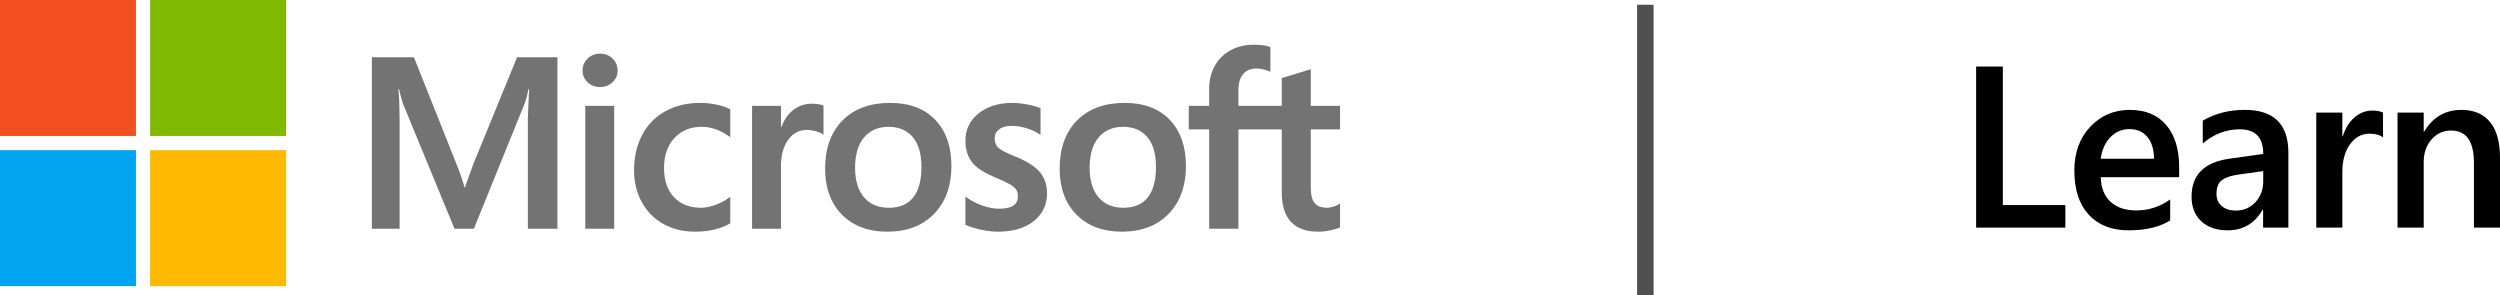
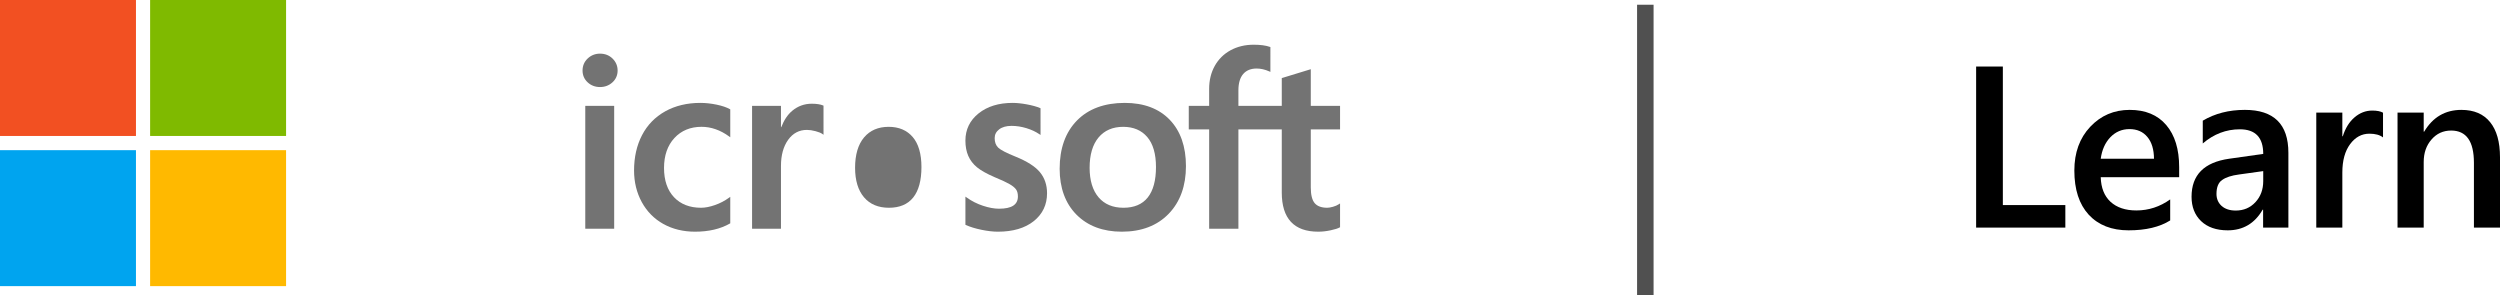
<svg xmlns="http://www.w3.org/2000/svg" xmlns:ns1="http://sodipodi.sourceforge.net/DTD/sodipodi-0.dtd" xmlns:ns2="http://www.inkscape.org/namespaces/inkscape" version="1.1" id="svg1" width="1020.477" height="120.413" viewBox="0 0 1020.477 120.413" ns1:docname="Microsoft Learn Weblogo.svg" xml:space="preserve" ns2:version="1.3.2 (091e20e, 2023-11-25, custom)">
  <defs id="defs1" />
  <ns1:namedview id="namedview1" pagecolor="#ffffff" bordercolor="#000000" borderopacity="0.25" ns2:showpageshadow="2" ns2:pageopacity="0.0" ns2:pagecheckerboard="0" ns2:deskcolor="#d1d1d1" ns2:zoom="0.8427433" ns2:cx="510.23841" ns2:cy="59.923348" ns2:window-width="1366" ns2:window-height="705" ns2:window-x="-8" ns2:window-y="-8" ns2:window-maximized="1" ns2:current-layer="svg1" />
  <g id="g13" transform="matrix(5.056,0,0,5.056,-51.641,-45.275)">
    <path d="m 208.938,17.826 c -1.312,0 -2.316,0.587 -3.012,1.76 h -0.037 v -1.543 h -2.113 v 9.289 h 2.113 v -5.297 c 0,-0.732 0.21,-1.337 0.627,-1.814 0.417,-0.484 0.947,-0.727 1.588,-0.727 1.228,0 1.84,0.868 1.84,2.604 v 5.234 h 2.105 v -5.678 c 0,-1.24 -0.267,-2.187 -0.799,-2.84 -0.532,-0.659 -1.303,-0.988 -2.312,-0.988 z" style="font-weight:600;font-size:18.579px;line-height:0;font-family:'Segoe UI';-inkscape-font-specification:'Segoe UI Semi-Bold';letter-spacing:-0.317px;word-spacing:0px;stroke-width:4.954;paint-order:stroke fill markers" id="path13" />
    <path d="m 201.734,17.881 c -0.526,0 -1.004,0.184 -1.434,0.553 -0.423,0.363 -0.738,0.87 -0.943,1.523 h -0.037 v -1.914 h -2.104 v 9.289 h 2.104 v -4.445 c 0,-0.968 0.21,-1.732 0.627,-2.295 0.417,-0.562 0.936,-0.844 1.559,-0.844 0.478,0 0.844,0.101 1.098,0.301 v -1.996 c -0.2,-0.115 -0.488,-0.172 -0.869,-0.172 z" style="font-weight:600;font-size:18.579px;line-height:0;font-family:'Segoe UI';-inkscape-font-specification:'Segoe UI Semi-Bold';letter-spacing:-0.317px;word-spacing:0px;stroke-width:4.954;paint-order:stroke fill markers" id="path12" />
    <path d="m 191.445,17.826 c -1.282,0 -2.413,0.291 -3.393,0.871 v 1.84 c 0.889,-0.762 1.887,-1.143 2.994,-1.143 1.258,0 1.887,0.662 1.887,1.986 l -2.758,0.391 c -2.02,0.29 -3.029,1.313 -3.029,3.066 0,0.816 0.255,1.473 0.77,1.969 0.52,0.496 1.237,0.744 2.15,0.744 1.24,0 2.181,-0.557 2.822,-1.67 h 0.035 v 1.451 h 2.041 v -6.041 c 0,-2.31 -1.173,-3.465 -3.52,-3.465 z m 1.488,4.943 v 0.807 c 0,0.683 -0.211,1.253 -0.635,1.707 -0.417,0.448 -0.947,0.67 -1.588,0.67 -0.472,0 -0.851,-0.123 -1.135,-0.371 -0.278,-0.254 -0.416,-0.578 -0.416,-0.971 0,-0.538 0.151,-0.913 0.453,-1.125 0.308,-0.218 0.764,-0.367 1.369,-0.445 z" style="font-weight:600;font-size:18.579px;line-height:0;font-family:'Segoe UI';-inkscape-font-specification:'Segoe UI Semi-Bold';letter-spacing:-0.317px;word-spacing:0px;stroke-width:4.954;paint-order:stroke fill markers" id="path11" />
    <path d="m 182.156,17.826 c -1.27,0 -2.335,0.456 -3.193,1.369 -0.853,0.907 -1.279,2.084 -1.279,3.529 0,1.53 0.386,2.718 1.16,3.564 0.78,0.841 1.854,1.262 3.221,1.262 1.391,0 2.511,-0.267 3.357,-0.799 v -1.697 c -0.829,0.593 -1.739,0.891 -2.73,0.891 -0.883,0 -1.58,-0.234 -2.088,-0.699 -0.502,-0.466 -0.765,-1.128 -0.789,-1.986 h 6.332 v -0.809 c 0,-1.451 -0.347,-2.584 -1.043,-3.4 -0.695,-0.816 -1.677,-1.225 -2.947,-1.225 z m -0.027,1.551 c 0.617,0 1.1,0.211 1.451,0.635 0.351,0.417 0.529,1.004 0.535,1.76 h -4.301 c 0.097,-0.714 0.354,-1.291 0.771,-1.732 0.423,-0.441 0.938,-0.662 1.543,-0.662 z" style="font-weight:600;font-size:18.579px;line-height:0;font-family:'Segoe UI';-inkscape-font-specification:'Segoe UI Semi-Bold';letter-spacing:-0.317px;word-spacing:0px;stroke-width:4.954;paint-order:stroke fill markers" id="path10" />
    <path d="m 169.754,14.324 v 13.008 h 7.203 v -1.822 h -5.045 V 14.324 Z" style="font-weight:600;font-size:18.579px;line-height:0;font-family:'Segoe UI';-inkscape-font-specification:'Segoe UI Semi-Bold';letter-spacing:-0.317px;word-spacing:0px;stroke-width:4.954;paint-order:stroke fill markers" id="path9" />
  </g>
  <rect style="fill:#505050;fill-opacity:1;stroke-width:39.548;paint-order:stroke fill markers" id="rect2" width="6.736" height="118.471" x="668.239" y="1.941" />
  <g id="g2" transform="scale(0.547)">
-     <path fill="#737373" d="m 352.969,123.027 -5.995,16.775 h -0.341 c -1.071,-3.931 -2.865,-9.506 -5.675,-16.592 L 308.878,42.738 H 277.514 V 170.68 h 20.686 V 92.03 c 0,-4.854 -0.104,-10.722 -0.309,-17.435 -0.106,-3.398 -0.493,-6.119 -0.586,-8.194 h 0.455 c 1.051,4.822 2.144,8.493 2.933,10.95 l 38.467,93.329 h 14.47 l 38.181,-94.171 c 0.867,-2.147 1.784,-6.337 2.629,-10.108 h 0.454 c -0.5,9.32 -0.924,17.838 -0.98,22.978 v 81.301 h 22.066 V 42.738 h -30.119 z" id="path1" />
    <rect x="436.754" y="78.993" fill="#737373" width="21.568" height="91.687" id="rect1" />
    <path fill="#737373" d="m 447.76,40.028 c -3.554,0 -6.644,1.214 -9.188,3.603 -2.554,2.4 -3.849,5.428 -3.849,8.997 0,3.51 1.28,6.477 3.806,8.817 2.515,2.332 5.622,3.512 9.231,3.512 3.61,0 6.73,-1.18 9.273,-3.508 2.559,-2.344 3.855,-5.311 3.855,-8.82 0,-3.446 -1.265,-6.437 -3.753,-8.897 -2.487,-2.457 -5.642,-3.702 -9.376,-3.702" id="path2" />
    <path fill="#737373" d="m 534.677,78.075 c -4.148,-0.858 -8.2,-1.292 -12.053,-1.292 -9.898,0 -18.722,2.12 -26.229,6.306 -7.522,4.19 -13.344,10.174 -17.295,17.787 -3.946,7.594 -5.944,16.457 -5.944,26.346 0,8.665 1.941,16.61 5.771,23.62 3.839,7.023 9.267,12.512 16.14,16.321 6.868,3.8 14.8,5.731 23.58,5.731 10.249,0 19.003,-2.049 26.016,-6.092 l 0.285,-0.166 v -19.755 l -0.907,0.66 c -3.181,2.316 -6.732,4.166 -10.551,5.493 -3.814,1.331 -7.29,2.006 -10.334,2.006 -8.463,0 -15.254,-2.649 -20.188,-7.872 -4.941,-5.228 -7.447,-12.559 -7.447,-21.798 0,-9.298 2.608,-16.829 7.761,-22.381 5.137,-5.541 11.943,-8.351 20.229,-8.351 7.094,0 13.998,2.402 20.531,7.143 l 0.907,0.657 V 81.617 l -0.29,-0.166 c -2.46,-1.375 -5.816,-2.511 -9.98,-3.376" id="path3" />
    <path fill="#737373" d="m 605.74,77.401 c -5.417,0 -10.268,1.742 -14.424,5.172 -3.646,3.011 -6.279,7.142 -8.297,12.297 h -0.229 V 78.992 h -21.566 v 91.687 h 21.566 v -46.902 c 0,-7.976 1.81,-14.528 5.374,-19.473 3.524,-4.89 8.216,-7.369 13.95,-7.369 1.944,0 4.125,0.321 6.485,0.952 2.336,0.631 4.03,1.315 5.028,2.035 l 0.908,0.654 V 78.833 l -0.35,-0.147 c -2.006,-0.854 -4.85,-1.285 -8.447,-1.285" id="path4" />
-     <path fill="#737373" d="m 664.319,76.783 c -15.122,0 -27.129,4.43 -35.689,13.17 -8.56,8.733 -12.896,20.828 -12.896,35.946 0,14.354 4.236,25.899 12.588,34.314 8.354,8.411 19.724,12.679 33.786,12.679 14.652,0 26.426,-4.491 34.985,-13.35 8.553,-8.851 12.892,-20.823 12.892,-35.591 0,-14.586 -4.07,-26.217 -12.096,-34.57 -8.031,-8.36 -19.328,-12.598 -33.569,-12.598 m 17.147,70.598 c -4.052,5.083 -10.147,7.657 -18.122,7.657 -7.923,0 -14.174,-2.625 -18.573,-7.801 -4.429,-5.203 -6.675,-12.619 -6.675,-22.047 0,-9.718 2.246,-17.33 6.675,-22.621 4.406,-5.264 10.596,-7.93 18.398,-7.93 7.567,0 13.595,2.548 17.913,7.582 4.339,5.056 6.538,12.607 6.538,22.44 0,9.96 -2.071,17.602 -6.154,22.721" id="path5" />
+     <path fill="#737373" d="m 664.319,76.783 m 17.147,70.598 c -4.052,5.083 -10.147,7.657 -18.122,7.657 -7.923,0 -14.174,-2.625 -18.573,-7.801 -4.429,-5.203 -6.675,-12.619 -6.675,-22.047 0,-9.718 2.246,-17.33 6.675,-22.621 4.406,-5.264 10.596,-7.93 18.398,-7.93 7.567,0 13.595,2.548 17.913,7.582 4.339,5.056 6.538,12.607 6.538,22.44 0,9.96 -2.071,17.602 -6.154,22.721" id="path5" />
    <path fill="#737373" d="m 757.816,116.878 c -6.8,-2.731 -11.156,-4.997 -12.946,-6.729 -1.731,-1.682 -2.613,-4.055 -2.613,-7.064 0,-2.666 1.088,-4.804 3.319,-6.532 2.241,-1.739 5.367,-2.623 9.287,-2.623 3.641,0 7.363,0.574 11.062,1.701 3.694,1.125 6.946,2.634 9.659,4.479 l 0.896,0.608 V 80.778 l -0.349,-0.147 c -2.5,-1.071 -5.797,-1.991 -9.803,-2.735 -3.996,-0.738 -7.613,-1.113 -10.76,-1.113 -10.286,0 -18.792,2.63 -25.293,7.818 -6.535,5.218 -9.852,12.06 -9.852,20.342 0,4.303 0.717,8.128 2.125,11.365 1.414,3.257 3.61,6.127 6.527,8.529 2.885,2.38 7.354,4.879 13.269,7.424 4.97,2.042 8.679,3.775 11.038,5.141 2.302,1.335 3.937,2.681 4.855,3.989 0.899,1.282 1.357,3.031 1.357,5.197 0,6.165 -4.614,9.158 -14.104,9.158 -3.524,0 -7.539,-0.734 -11.938,-2.184 -4.403,-1.447 -8.517,-3.532 -12.223,-6.197 l -0.907,-0.652 v 21.023 l 0.33,0.154 c 3.092,1.424 6.984,2.629 11.578,3.576 4.59,0.949 8.749,1.429 12.359,1.429 11.165,0 20.148,-2.646 26.706,-7.861 6.597,-5.25 9.944,-12.255 9.944,-20.828 0,-6.181 -1.799,-11.481 -5.351,-15.753 -3.523,-4.239 -9.64,-8.134 -18.176,-11.572" id="path6" />
    <path fill="#737373" d="m 839.334,76.783 c -15.121,0 -27.125,4.43 -35.688,13.17 -8.557,8.733 -12.896,20.828 -12.896,35.946 0,14.354 4.234,25.899 12.59,34.314 8.354,8.411 19.72,12.679 33.786,12.679 14.652,0 26.422,-4.491 34.981,-13.35 8.557,-8.851 12.896,-20.823 12.896,-35.591 0,-14.586 -4.07,-26.217 -12.099,-34.57 -8.03,-8.36 -19.329,-12.598 -33.57,-12.598 m 17.151,70.598 c -4.052,5.083 -10.151,7.657 -18.122,7.657 -7.923,0 -14.174,-2.625 -18.575,-7.801 -4.428,-5.203 -6.674,-12.619 -6.674,-22.047 0,-9.718 2.247,-17.33 6.677,-22.621 4.401,-5.264 10.591,-7.93 18.396,-7.93 7.565,0 13.596,2.548 17.914,7.582 4.339,5.056 6.538,12.607 6.538,22.44 0,9.96 -2.075,17.602 -6.154,22.721" id="path7" />
    <path fill="#737373" d="M 1000,96.582 V 78.992 H 978.157 V 51.646 l -0.736,0.225 -20.514,6.279 -0.404,0.125 V 78.992 H 924.142 V 67.45 c 0,-5.373 1.203,-9.486 3.574,-12.226 2.354,-2.716 5.716,-4.093 10.001,-4.093 3.085,0 6.28,0.729 9.495,2.164 l 0.803,0.358 V 35.126 l -0.376,-0.135 c -2.996,-1.079 -7.075,-1.625 -12.131,-1.625 -6.372,0 -12.161,1.392 -17.206,4.135 -5.053,2.753 -9.026,6.682 -11.809,11.676 -2.777,4.986 -4.184,10.747 -4.184,17.122 v 12.692 h -15.21 v 17.59 h 15.21 V 170.681 H 924.142 V 96.582 h 32.361 V 143.671 c 0,19.39 9.147,29.22 27.188,29.22 2.965,0 6.088,-0.347 9.271,-1.03 3.244,-0.698 5.451,-1.396 6.751,-2.141 L 1000,169.556 V 151.796 l -0.889,0.591 c -1.18,0.793 -2.658,1.438 -4.39,1.917 -1.74,0.488 -3.189,0.732 -4.311,0.732 -4.229,0 -7.356,-1.137 -9.296,-3.384 -1.962,-2.269 -2.958,-6.231 -2.958,-11.784 V 96.582 Z" id="path8" />
    <rect y="0.002" fill="#f25022" width="101.459" height="101.458" id="rect8" x="0" />
    <rect x="112.022" fill="#7fba00" width="101.457" height="101.457" id="rect9" y="0" />
    <rect y="112.062" fill="#00a4ef" width="101.457" height="101.457" id="rect10" x="0" />
    <rect x="112.022" y="112.062" fill="#ffb900" width="101.457" height="101.457" id="rect11" />
  </g>
</svg>